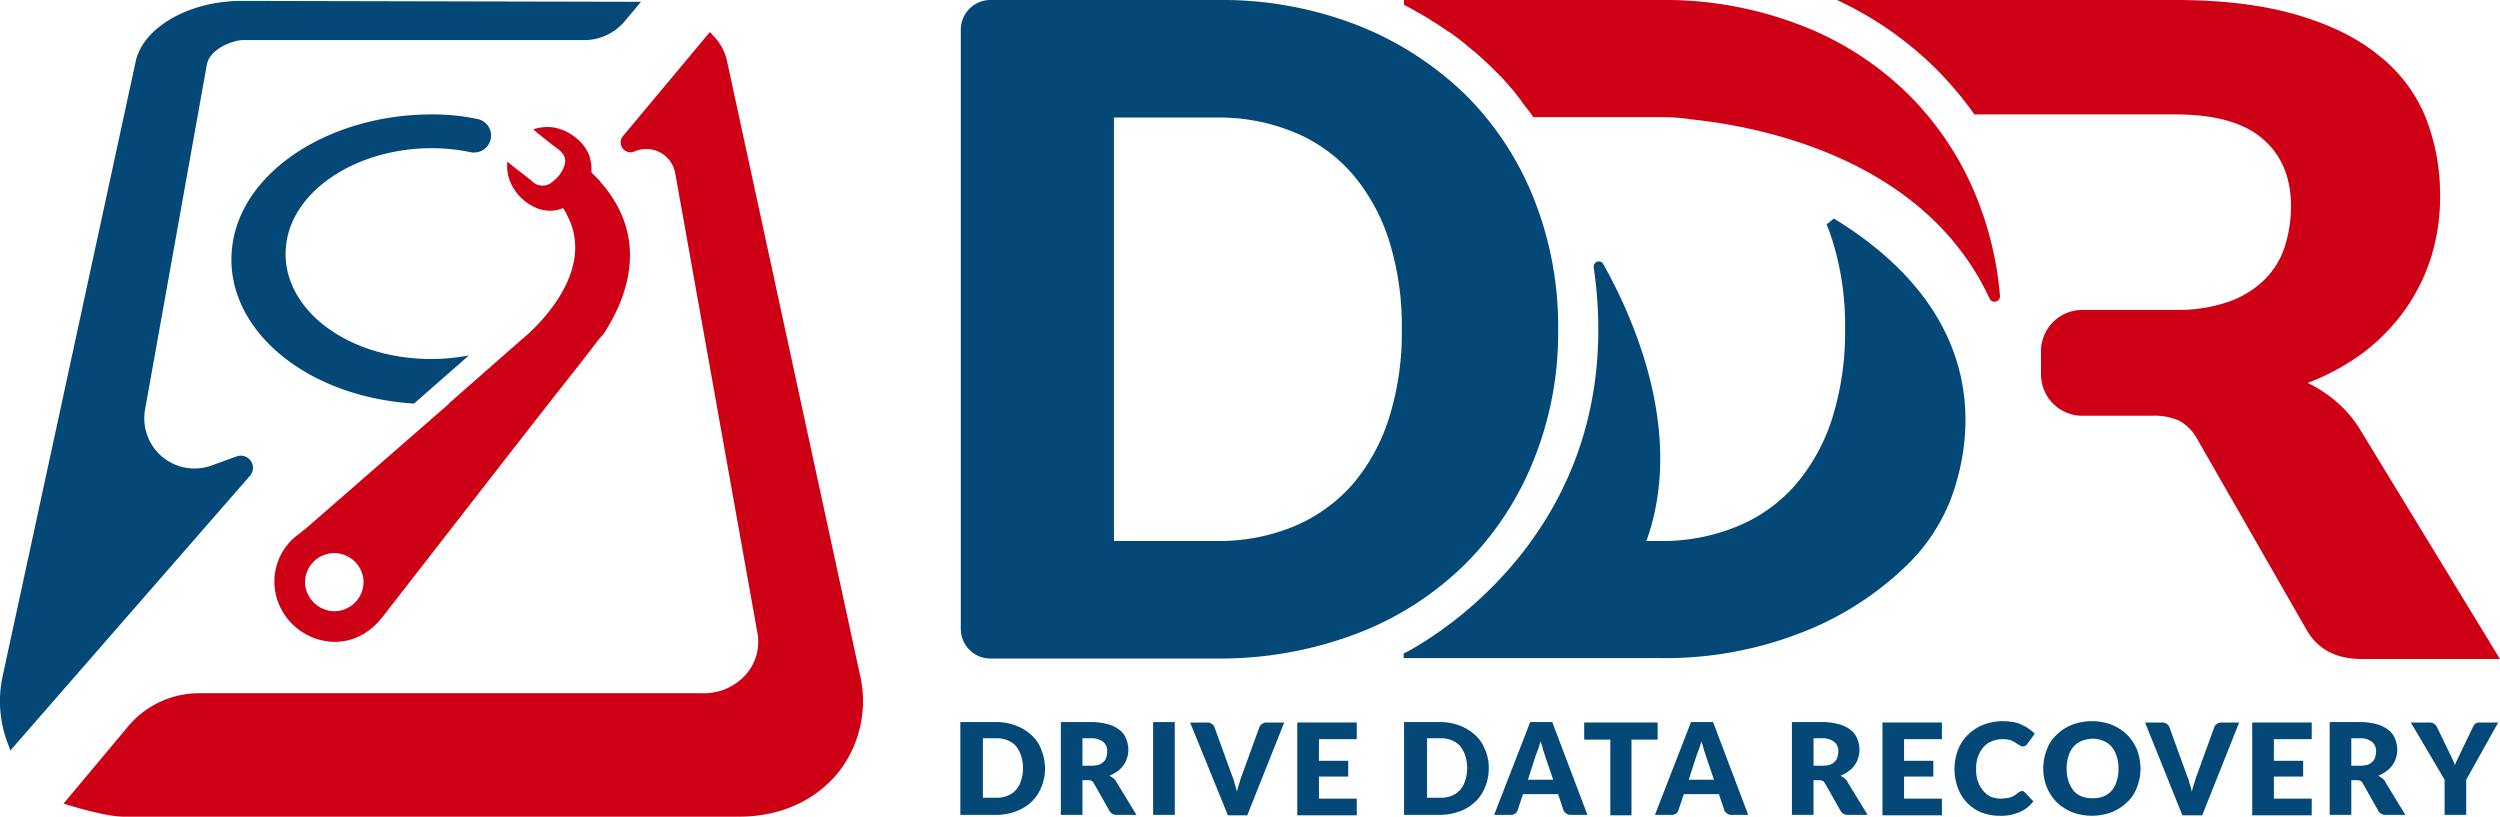
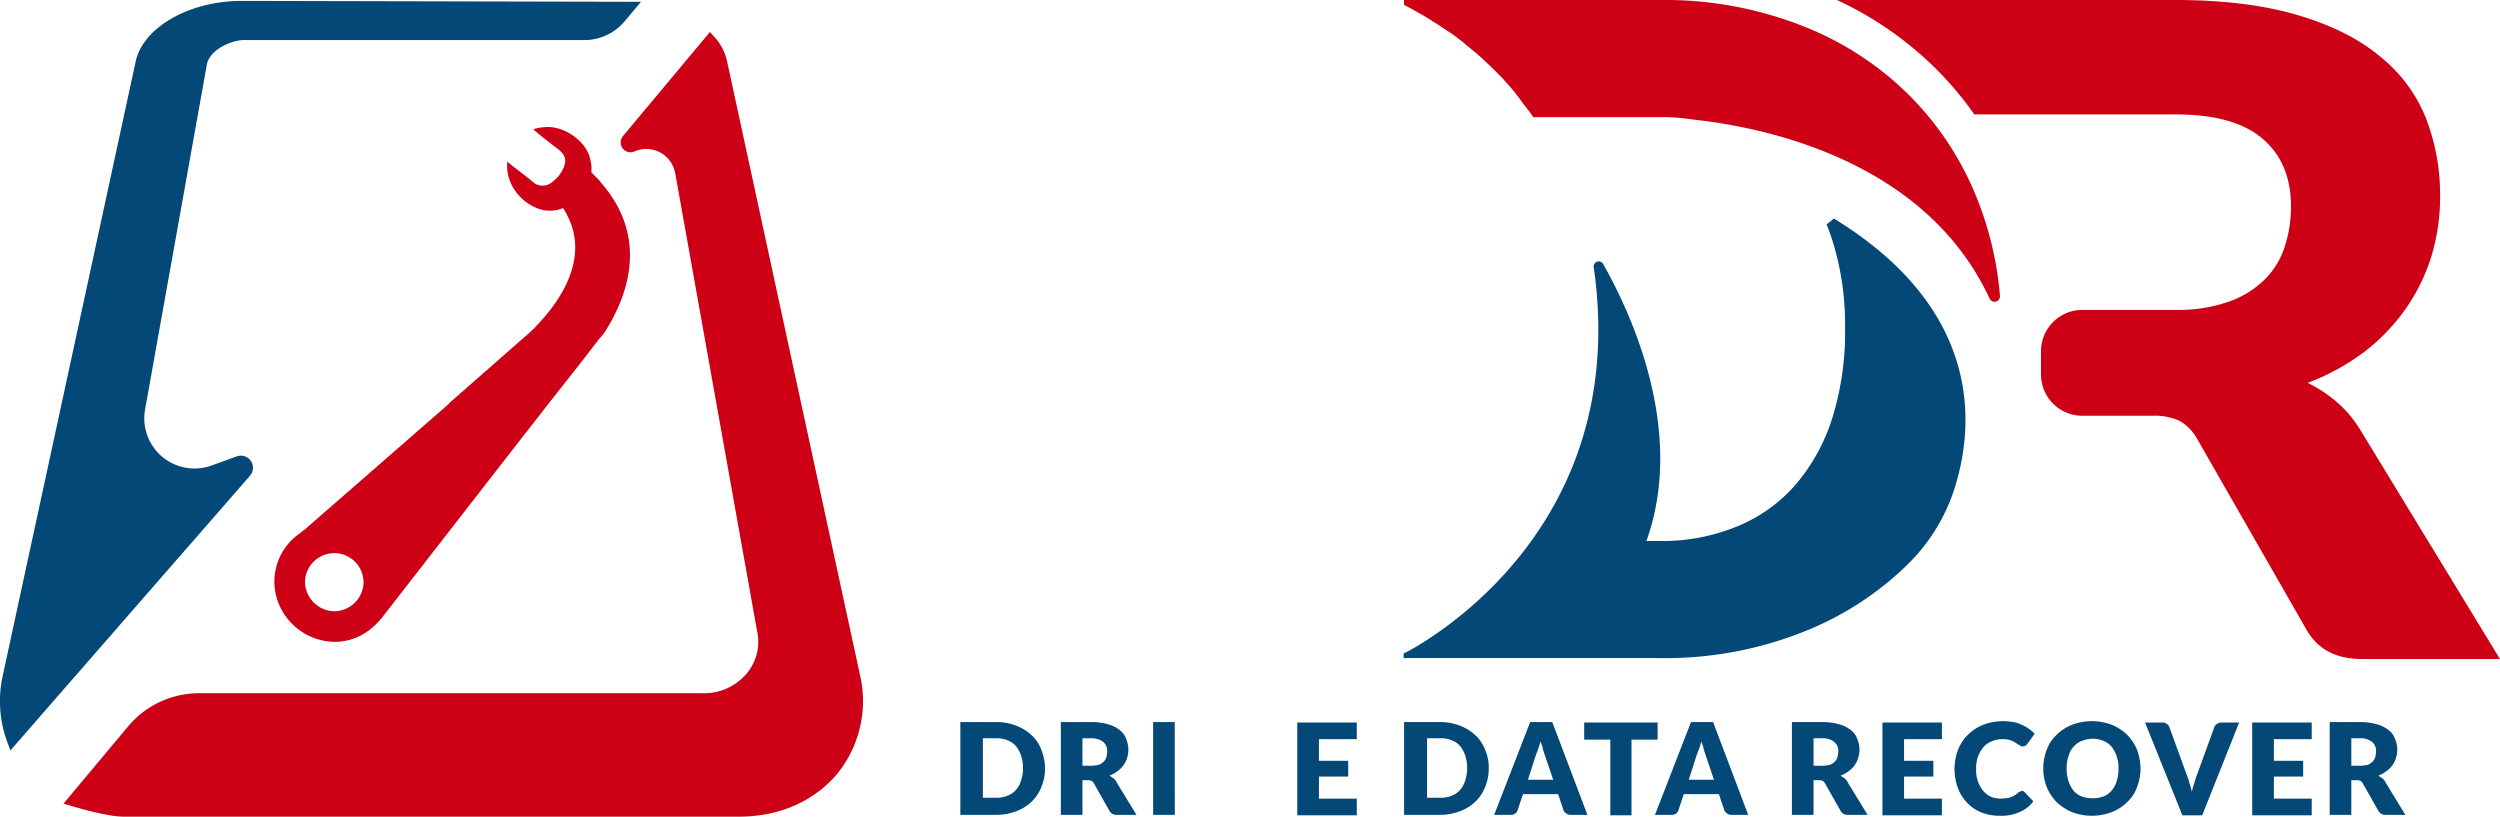
<svg xmlns="http://www.w3.org/2000/svg" viewBox="0 0 555.01 181.3">
  <defs>
    <style>.a{fill:#034877;}.b{fill:#ce0015;}</style>
  </defs>
  <title>Asset 1</title>
-   <path class="a" d="M95.81,25.4c-22.2,0-41.9,12.3-44.2,28.9C49.11,72,66.81,88,91.91,89.6l12.2-10.7a44.1,44.1,0,0,1-8.3.8c-19.4,0-33.8-11.8-32.3-25.2,1.3-12.3,15.8-21.6,32.3-21.6a41.41,41.41,0,0,1,8.7.9,3.82,3.82,0,0,0,4.1-2h0a3.75,3.75,0,0,0-2.7-5.4A48.74,48.74,0,0,0,95.81,25.4Z" />
  <path class="a" d="M46.81,103.4a11.14,11.14,0,0,1-14.6-12.5l13.7-76.5c.4-2.4,3.2-4.6,7-5.4a8.08,8.08,0,0,1,1.5-.1h75.3a11.71,11.71,0,0,0,8.9-4.1l3.7-4.4L53.61.2C42,.2,31.71,6.1,30.11,13.7L.61,150a26.22,26.22,0,0,0,1.1,15l.6,1.6,53.2-61a2.69,2.69,0,0,0-2.9-4.3Z" />
  <path class="b" d="M190.91,149.8,161.41,13.6a11.43,11.43,0,0,0-3-5.6l-.8-.9-19.3,23.1a2.19,2.19,0,0,0,2.6,3.4h0a6.53,6.53,0,0,1,9,4.9l18.2,101.8a10.94,10.94,0,0,1-2.4,9.3,12.42,12.42,0,0,1-9.9,4.3H44.21a20.53,20.53,0,0,0-15.8,7.4l-14.3,17.1s9,2.9,13.3,2.9h136.7c9,0,16.8-3.5,21.9-9.7A25.55,25.55,0,0,0,190.91,149.8Z" />
  <path class="b" d="M133.21,40.3c0-.1-.1-.1-.1-.2l-.3-.3-1.5-1.5h0V37a12.16,12.16,0,0,0-.5-2.5,9,9,0,0,0-2.6-3.6,10.6,10.6,0,0,0-5.3-2.6,9.89,9.89,0,0,0-4.5.4l.4.4c1.7,1.4,3.5,2.8,5.2,4.1,1.4,1.1,1.8,2.3,1.2,3.8a7.29,7.29,0,0,1-2.5,3.3,3.24,3.24,0,0,1-2.5.9,3.08,3.08,0,0,1-2-.9c-1.7-1.4-3.5-2.7-5.2-4.1-.1-.1-.3-.2-.4-.3v.2a9.51,9.51,0,0,0,1.8,6.3,10.69,10.69,0,0,0,4.3,3.6,7.7,7.7,0,0,0,6.3.2c.2.3.3.5.5.8a2.19,2.19,0,0,0,.3.5v.1c6,11.1-3.8,22.1-8.4,26.4l-2.2,1.9h0L99.61,89.6h.1l-32,27.9h0c-.6.4-1.1.9-1.7,1.3a13,13,0,0,0-4.3,14.8,13.63,13.63,0,0,0,12.8,8.9c4.3-.1,7.9-2.2,10.7-5.9l27.6-35.5,9.6-12.3,7.1-9c.1-.1.2-.3.3-.4l3-3.9h0c.4-.5.8-.9,1.2-1.4C138.91,66.6,144.61,53.1,133.21,40.3Zm-59.1,95.4a6.65,6.65,0,0,1-6.4-6.4,6.5,6.5,0,0,1,13,0A6.55,6.55,0,0,1,74.11,135.7Z" />
  <path class="a" d="M232,170.6a10.7,10.7,0,0,1-.8,4.1A9.11,9.11,0,0,1,229,178a9.77,9.77,0,0,1-3.4,2.1,12.31,12.31,0,0,1-4.4.8h-8V160.3h8a12.31,12.31,0,0,1,4.4.8,10.78,10.78,0,0,1,3.4,2.1,8.34,8.34,0,0,1,2.2,3.3A11.5,11.5,0,0,1,232,170.6Zm-4.9,0a8.63,8.63,0,0,0-.4-2.8,7,7,0,0,0-1.1-2.1,4.63,4.63,0,0,0-1.8-1.3,6,6,0,0,0-2.4-.5h-3.2v13.2h3.2a6,6,0,0,0,2.4-.5,4.63,4.63,0,0,0,1.8-1.3,5.29,5.29,0,0,0,1.1-2.1A8.33,8.33,0,0,0,227.11,170.6Z" />
  <path class="a" d="M240.31,173.3v7.6h-4.8V160.3h6.7a13.46,13.46,0,0,1,3.8.5,7.07,7.07,0,0,1,2.6,1.3A4.29,4.29,0,0,1,250,164a6.44,6.44,0,0,1,.5,2.4,5.82,5.82,0,0,1-.3,1.9,4.81,4.81,0,0,1-.8,1.6,5.35,5.35,0,0,1-1.3,1.3,7.68,7.68,0,0,1-1.8,1l.9.6a2.18,2.18,0,0,1,.7.9l4.4,7.2H248a1.75,1.75,0,0,1-1.7-.9l-3.4-6c-.2-.3-.3-.5-.5-.6a2,2,0,0,0-.9-.2h-1.2Zm0-3.3h1.9a8.8,8.8,0,0,0,1.7-.2,3,3,0,0,0,1.1-.7,2.07,2.07,0,0,0,.6-1,5.07,5.07,0,0,0,.2-1.3,2.58,2.58,0,0,0-.9-2.1,4.14,4.14,0,0,0-2.7-.8h-1.9V170Z" />
  <path class="a" d="M260.81,180.9H256V160.3h4.8Z" />
-   <path class="a" d="M264.21,160.4H268a1.49,1.49,0,0,1,1,.3,1.34,1.34,0,0,1,.6.7l4,11a7.49,7.49,0,0,1,.5,1.6,12.09,12.09,0,0,1,.5,1.8,12.09,12.09,0,0,1,.5-1.8c.2-.6.3-1.1.5-1.6l4-11a1.34,1.34,0,0,1,.6-.7,1.69,1.69,0,0,1,1-.3h3.9l-8.2,20.6h-4.3Z" />
  <path class="a" d="M301.21,160.4v3.7h-8.4v4.8h6.5v3.5h-6.5v4.9h8.4V181H288V160.4h13.2Z" />
  <path class="a" d="M330.51,170.6a10.7,10.7,0,0,1-.8,4.1,9.11,9.11,0,0,1-2.2,3.3,9.77,9.77,0,0,1-3.4,2.1,12.31,12.31,0,0,1-4.4.8h-8V160.3h8a12.31,12.31,0,0,1,4.4.8,10.78,10.78,0,0,1,3.4,2.1,8.34,8.34,0,0,1,2.2,3.3A9.68,9.68,0,0,1,330.51,170.6Zm-4.8,0a8.63,8.63,0,0,0-.4-2.8,7,7,0,0,0-1.1-2.1,4.63,4.63,0,0,0-1.8-1.3,6,6,0,0,0-2.4-.5h-3.2v13.2H320a6,6,0,0,0,2.4-.5,4.63,4.63,0,0,0,1.8-1.3,5.29,5.29,0,0,0,1.1-2.1A8.33,8.33,0,0,0,325.71,170.6Z" />
  <path class="a" d="M352.41,180.9h-3.7a1.49,1.49,0,0,1-1-.3c-.2-.2-.5-.4-.6-.7l-1.2-3.6h-7.8l-1.2,3.6a1.79,1.79,0,0,1-.5.7,1.69,1.69,0,0,1-1,.3h-3.7l8-20.6h4.9Zm-13.2-7.8h5.6l-1.9-5.6c-.1-.4-.3-.8-.4-1.3s-.3-1-.5-1.6c-.2.6-.3,1.1-.5,1.6s-.3.9-.5,1.3Z" />
  <path class="a" d="M368,160.4v3.8h-5.8V181h-4.7V164.2h-5.8v-3.8Z" />
  <path class="a" d="M388.11,180.9h-3.7a1.49,1.49,0,0,1-1-.3c-.2-.2-.5-.4-.6-.7l-1.2-3.6h-7.8l-1.2,3.6a1.79,1.79,0,0,1-.5.7,1.69,1.69,0,0,1-1,.3h-3.7l8-20.6h4.9Zm-13.2-7.8h5.6l-1.9-5.6c-.1-.4-.3-.8-.4-1.3s-.3-1-.5-1.6c-.2.6-.3,1.1-.5,1.6s-.3.9-.5,1.3Z" />
  <path class="a" d="M402.61,173.3v7.6h-4.8V160.3h6.7a13.46,13.46,0,0,1,3.8.5,7.07,7.07,0,0,1,2.6,1.3,4.29,4.29,0,0,1,1.4,1.9,6.44,6.44,0,0,1,.5,2.4,5.82,5.82,0,0,1-.3,1.9,4.81,4.81,0,0,1-.8,1.6,5.35,5.35,0,0,1-1.3,1.3,7.68,7.68,0,0,1-1.8,1l.9.6a2.18,2.18,0,0,1,.7.9l4.4,7.2h-4.3a1.75,1.75,0,0,1-1.7-.9l-3.4-6c-.2-.3-.3-.5-.5-.6a2,2,0,0,0-.9-.2h-1.2Zm0-3.3h1.9a8.8,8.8,0,0,0,1.7-.2,3,3,0,0,0,1.1-.7,2.07,2.07,0,0,0,.6-1,5.07,5.07,0,0,0,.2-1.3,2.58,2.58,0,0,0-.9-2.1,4.14,4.14,0,0,0-2.7-.8h-1.9V170Z" />
  <path class="a" d="M431.11,160.4v3.7h-8.4v4.8h6.5v3.5h-6.5v4.9h8.4V181h-13.2V160.4h13.2Z" />
  <path class="a" d="M448.91,175.6a.37.37,0,0,1,.3.1c.1,0,.2.1.3.2l1.9,2a7.26,7.26,0,0,1-3.1,2.4,9.9,9.9,0,0,1-4.4.8,10.84,10.84,0,0,1-4.2-.8,8.74,8.74,0,0,1-3.1-2.2,9.13,9.13,0,0,1-2-3.3,12.14,12.14,0,0,1,.1-8.4,9.55,9.55,0,0,1,2.2-3.3,10,10,0,0,1,3.4-2.2,12.31,12.31,0,0,1,4.4-.8,15,15,0,0,1,2.2.2,6,6,0,0,1,1.9.6,8.27,8.27,0,0,1,1.6.9,6.88,6.88,0,0,1,1.3,1.1l-1.6,2.2c-.1.1-.2.3-.4.4a.85.85,0,0,1-.6.2.9.9,0,0,1-.5-.1c-.2-.1-.3-.2-.5-.3a2.09,2.09,0,0,1-.6-.4,5.73,5.73,0,0,1-.7-.4c-.3-.1-.6-.2-1-.3a5.28,5.28,0,0,0-1.3-.1,6,6,0,0,0-2.4.5,4.63,4.63,0,0,0-1.8,1.3,7.19,7.19,0,0,0-1.2,2.1,7.66,7.66,0,0,0-.4,2.7,7.88,7.88,0,0,0,.4,2.8,7.19,7.19,0,0,0,1.2,2.1,5.15,5.15,0,0,0,1.7,1.3,6.18,6.18,0,0,0,3.3.3,3,3,0,0,0,1-.2,3.55,3.55,0,0,0,.9-.4,5.55,5.55,0,0,0,.8-.6.52.52,0,0,1,.4-.2A.65.65,0,0,1,448.91,175.6Z" />
  <path class="a" d="M475.21,170.6a11.62,11.62,0,0,1-.8,4.2,8.34,8.34,0,0,1-2.2,3.3,10,10,0,0,1-3.4,2.2,12.5,12.5,0,0,1-8.8,0,11.05,11.05,0,0,1-3.4-2.2,10.6,10.6,0,0,1-2.2-3.3,11.43,11.43,0,0,1,0-8.4,8.34,8.34,0,0,1,2.2-3.3,10,10,0,0,1,3.4-2.2,12.5,12.5,0,0,1,8.8,0,11.05,11.05,0,0,1,3.4,2.2,10.6,10.6,0,0,1,2.2,3.3A12.49,12.49,0,0,1,475.21,170.6Zm-4.9,0a7.66,7.66,0,0,0-.4-2.7,7,7,0,0,0-1.1-2.1,4.63,4.63,0,0,0-1.8-1.3,6,6,0,0,0-2.4-.5,7,7,0,0,0-2.5.5,4.63,4.63,0,0,0-1.8,1.3,5.29,5.29,0,0,0-1.1,2.1,7.66,7.66,0,0,0-.4,2.7,8.63,8.63,0,0,0,.4,2.8,7,7,0,0,0,1.1,2.1,4.63,4.63,0,0,0,1.8,1.3,6.25,6.25,0,0,0,2.5.4,6.05,6.05,0,0,0,2.4-.4,4.63,4.63,0,0,0,1.8-1.3,5.29,5.29,0,0,0,1.1-2.1A7.88,7.88,0,0,0,470.31,170.6Z" />
  <path class="a" d="M476.21,160.4H480a1.49,1.49,0,0,1,1,.3,1.34,1.34,0,0,1,.6.7l4,11a7.49,7.49,0,0,1,.5,1.6,12.09,12.09,0,0,1,.5,1.8,12.09,12.09,0,0,1,.5-1.8c.2-.6.3-1.1.5-1.6l4-11a1.34,1.34,0,0,1,.6-.7,1.69,1.69,0,0,1,1-.3h3.9l-8.2,20.6h-4.4Z" />
  <path class="a" d="M513.21,160.4v3.7h-8.4v4.8h6.5v3.5h-6.5v4.9h8.4V181H500V160.4h13.2Z" />
  <path class="a" d="M522,173.3v7.6h-4.8V160.3h6.7a13.46,13.46,0,0,1,3.8.5,7.07,7.07,0,0,1,2.6,1.3,4.29,4.29,0,0,1,1.4,1.9,6.44,6.44,0,0,1,.5,2.4,5.82,5.82,0,0,1-.3,1.9,4.81,4.81,0,0,1-.8,1.6,5.35,5.35,0,0,1-1.3,1.3,7.68,7.68,0,0,1-1.8,1l.9.6a2.18,2.18,0,0,1,.7.9l4.4,7.2h-4.3a1.75,1.75,0,0,1-1.7-.9l-3.4-6c-.2-.3-.3-.5-.5-.6a2,2,0,0,0-.9-.2H522Zm0-3.3h1.9a8.8,8.8,0,0,0,1.7-.2,3,3,0,0,0,1.1-.7,2.07,2.07,0,0,0,.6-1,5.07,5.07,0,0,0,.2-1.3,2.58,2.58,0,0,0-.9-2.1,4.14,4.14,0,0,0-2.7-.8H522V170Z" />
-   <path class="a" d="M547.51,173.1v7.8h-4.8v-7.8l-7.5-12.7h4.2a1.69,1.69,0,0,1,1,.3,2,2,0,0,1,.6.7l2.9,6a13.91,13.91,0,0,1,.6,1.3,6.11,6.11,0,0,1,.5,1.2,6.11,6.11,0,0,1,.5-1.2c.2-.4.4-.8.6-1.3l2.9-6c.1-.1.1-.2.2-.4l.3-.3a.76.76,0,0,1,.4-.2.9.9,0,0,1,.5-.1h4.2Z" />
-   <path class="a" d="M345.91,73.1a75.19,75.19,0,0,1-5.5,29.2A68.25,68.25,0,0,1,325,125.5a69.34,69.34,0,0,1-23.9,15.2,85.5,85.5,0,0,1-31,5.5h-50.2a6.59,6.59,0,0,1-6.6-6.6V6.6a6.59,6.59,0,0,1,6.6-6.6h50.2a83.06,83.06,0,0,1,31,5.5A72.41,72.41,0,0,1,325,20.7a67.84,67.84,0,0,1,15.4,23.1A76.41,76.41,0,0,1,345.91,73.1Zm-34.7,0a63.58,63.58,0,0,0-2.8-19.6,43.12,43.12,0,0,0-8.1-14.8,34.5,34.5,0,0,0-12.9-9.3A43.54,43.54,0,0,0,270,26.1h-22.7v94H270a43.54,43.54,0,0,0,17.4-3.3,35.63,35.63,0,0,0,12.9-9.3,42.21,42.21,0,0,0,8.1-14.8A63.13,63.13,0,0,0,311.21,73.1Z" />
  <path class="b" d="M523.91,95.3a25.81,25.81,0,0,0-5.2-6.1,29.44,29.44,0,0,0-6.4-4.2,50.91,50.91,0,0,0,12.6-6.9,44,44,0,0,0,9.2-9.6,42.34,42.34,0,0,0,5.7-11.7,45.22,45.22,0,0,0,1.9-13.4,46.69,46.69,0,0,0-3.2-17.3,33.42,33.42,0,0,0-10.3-13.7c-4.7-3.9-10.8-6.9-18.3-9.1s-16.5-3.3-27-3.3h-75.1a77.62,77.62,0,0,1,21.5,14.8,76.37,76.37,0,0,1,9,10.6h44.6c8.8,0,15.2,1.8,19.4,5.4s6.3,8.6,6.3,15a29.25,29.25,0,0,1-1.4,9,17.91,17.91,0,0,1-4.5,7.3,21.26,21.26,0,0,1-8,4.9,34.06,34.06,0,0,1-11.8,1.8h-20.6a9.18,9.18,0,0,0-9.2,9.2v5.1a9.18,9.18,0,0,0,9.2,9.2h15.6a13,13,0,0,1,6.1,1.2,10.52,10.52,0,0,1,3.8,4l24.3,42.4c2.5,4.3,6.6,6.4,12.2,6.4H555Z" />
  <path class="b" d="M315.91,3.4A23.91,23.91,0,0,1,318,4.7c.3.2.7.4,1,.6l2.7,1.8c.1,0,.1.1.2.1,1,.7,1.9,1.4,2.8,2.1a5.72,5.72,0,0,1,.8.7c.7.5,1.3,1.1,2,1.6.3.2.5.5.8.7.9.8,1.7,1.6,2.6,2.4l2.5,2.5c.3.3.6.7.9,1,.5.5.9,1.1,1.4,1.6a17.08,17.08,0,0,1,1.1,1.4,14.7,14.7,0,0,1,1,1.3,19.23,19.23,0,0,0,1.3,1.7c.2.3.4.5.6.8s.5.7.7,1h28.7a43.7,43.7,0,0,1,6.4.5c15.4,1.6,51.8,8.7,66.2,39.8a1.21,1.21,0,0,0,2.3-.6,74.67,74.67,0,0,0-5.2-21.9,67.84,67.84,0,0,0-15.4-23.1,69.34,69.34,0,0,0-23.9-15.2,83.43,83.43,0,0,0-31-5.5h-56.8V1.1a30.71,30.71,0,0,1,3.1,1.7A10.91,10.91,0,0,1,315.91,3.4Z" />
  <path class="a" d="M407.11,48.5a18.26,18.26,0,0,1-1.6,1.3c.5,1.2.9,2.4,1.3,3.6a62.69,62.69,0,0,1,2.8,19.6,63.79,63.79,0,0,1-2.8,19.7,42.21,42.21,0,0,1-8.1,14.8,34.5,34.5,0,0,1-12.9,9.3,43.54,43.54,0,0,1-17.4,3.3h-2.9c8.8-24.5-3.5-50.7-9.6-61.5a1.13,1.13,0,0,0-2.1.7c7.9,54.9-32.3,80.3-40.7,85-.5.3-1,.5-1.5.8v1h56.9a83.06,83.06,0,0,0,31-5.5,69.35,69.35,0,0,0,23.9-15.2l.1-.1a41.15,41.15,0,0,0,11-18.9C438.41,92.3,438.81,67.9,407.11,48.5Z" />
</svg>